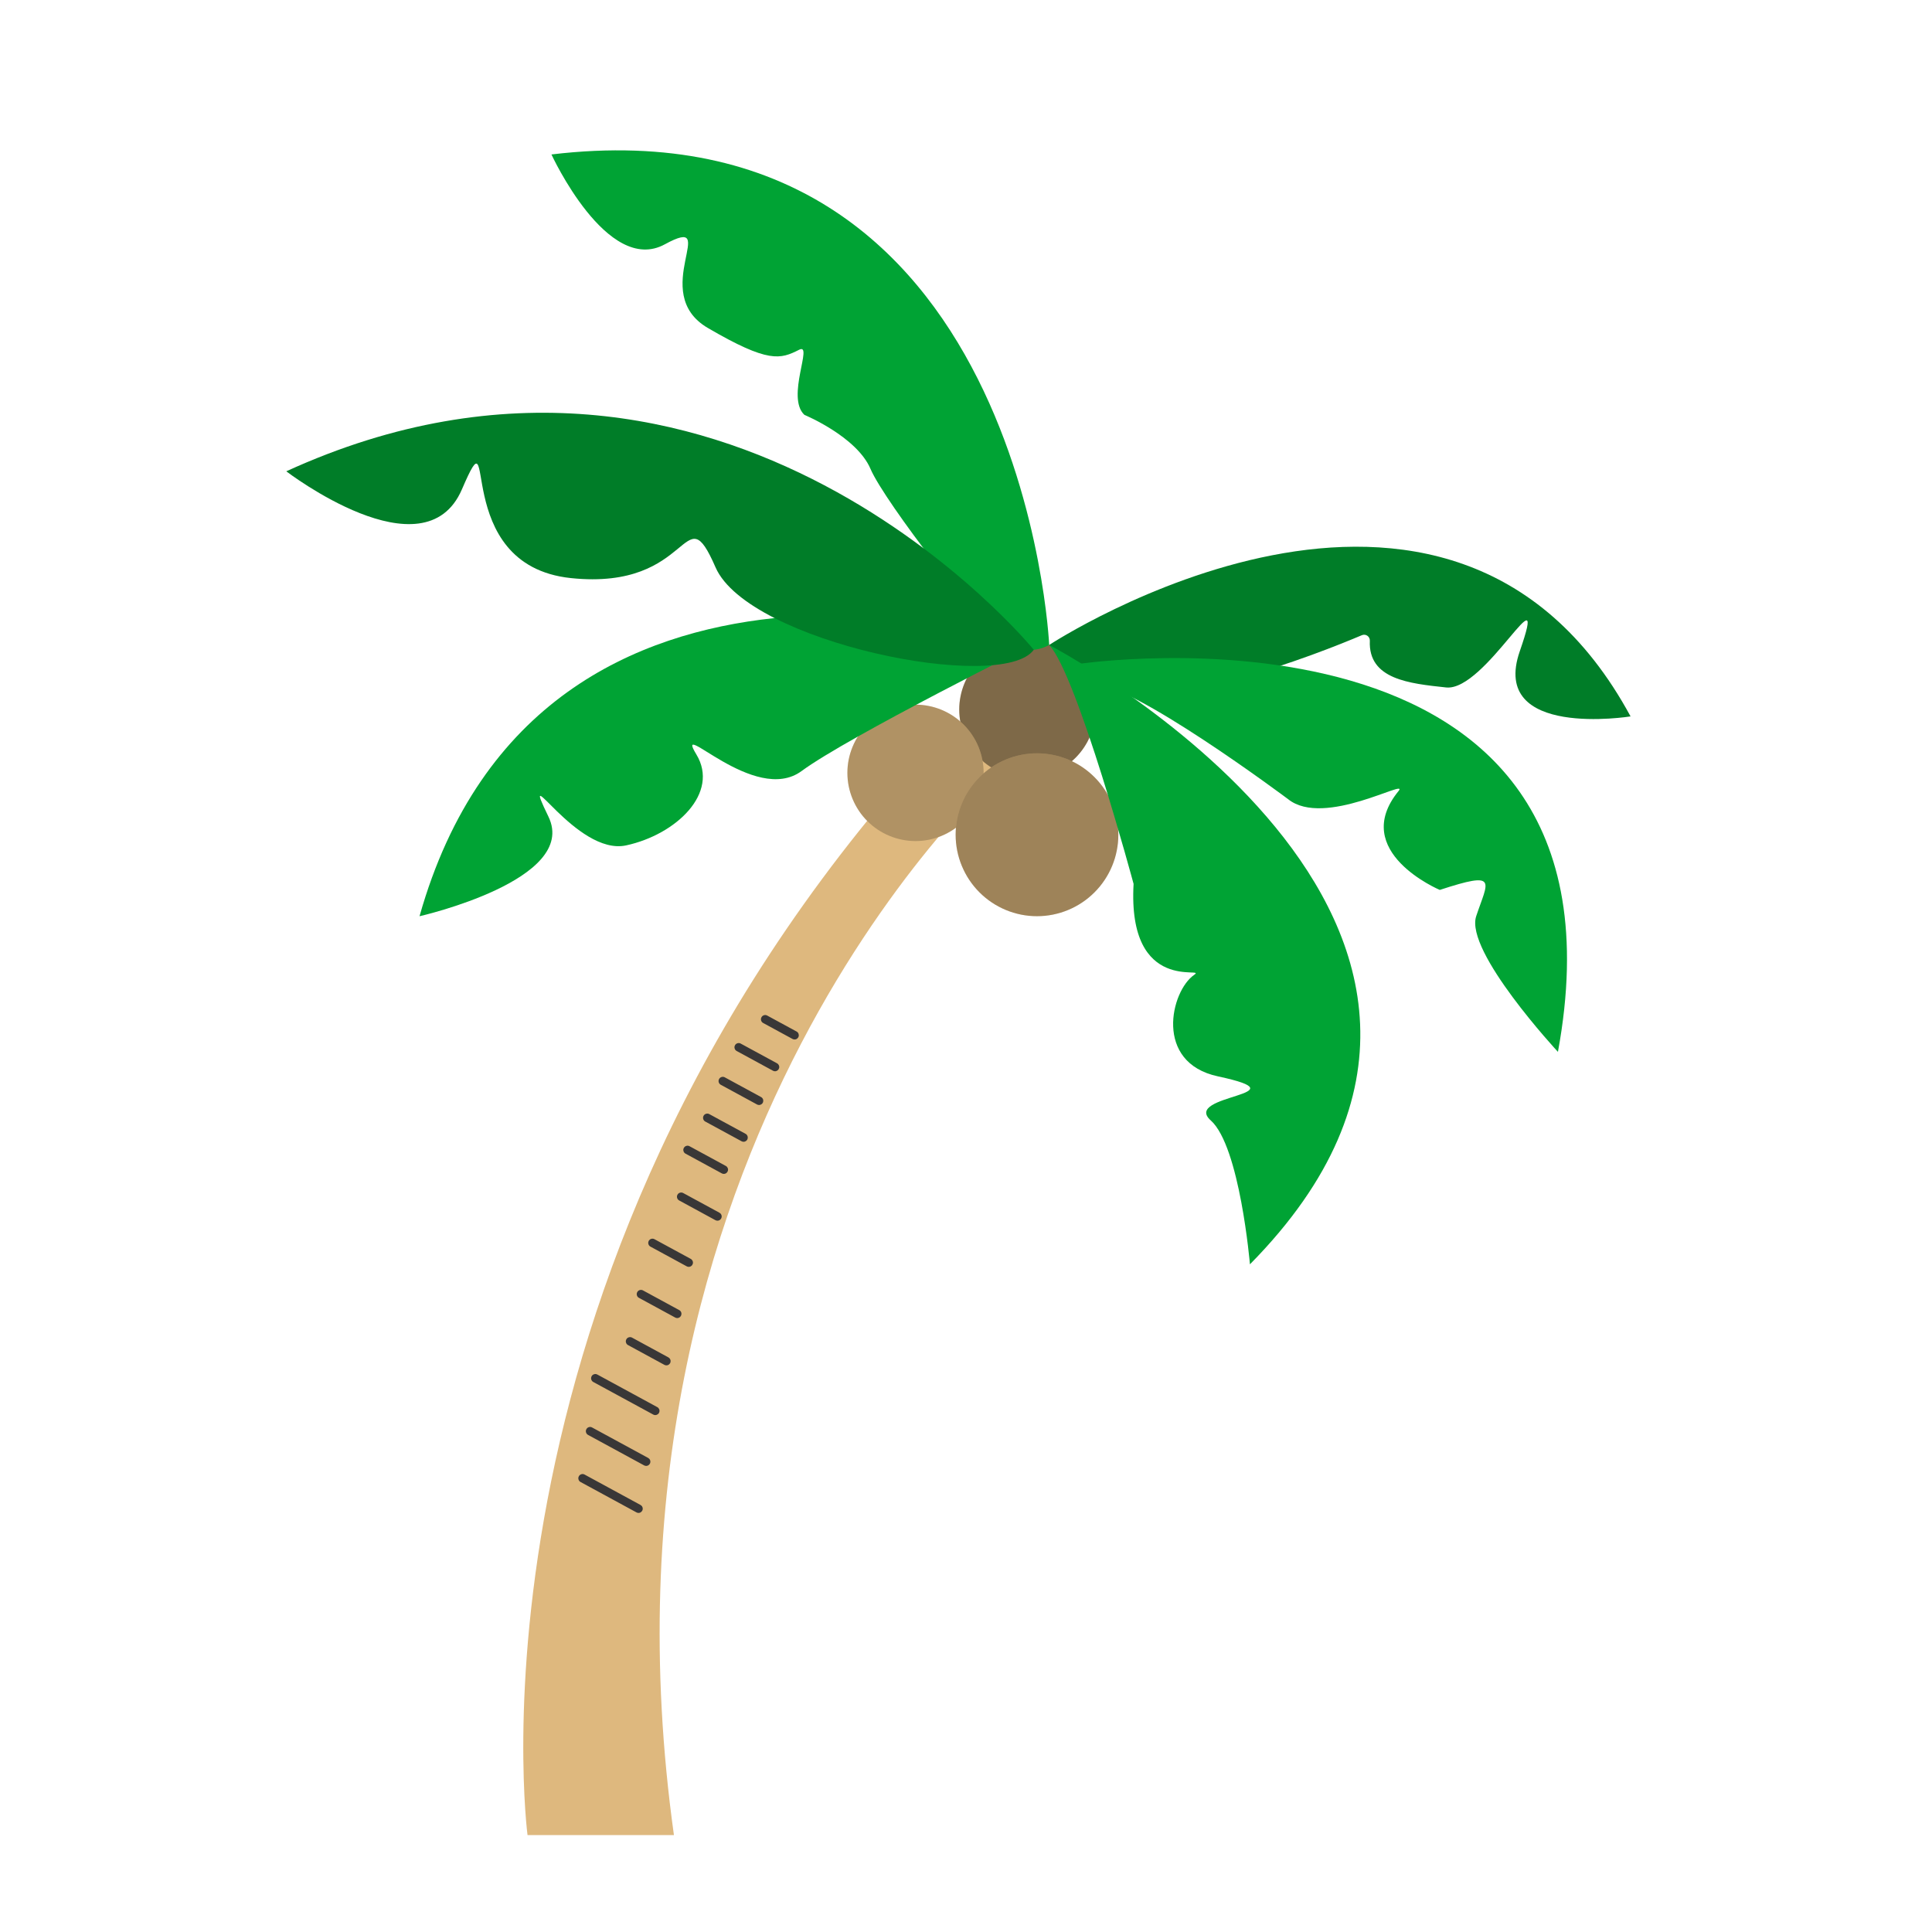
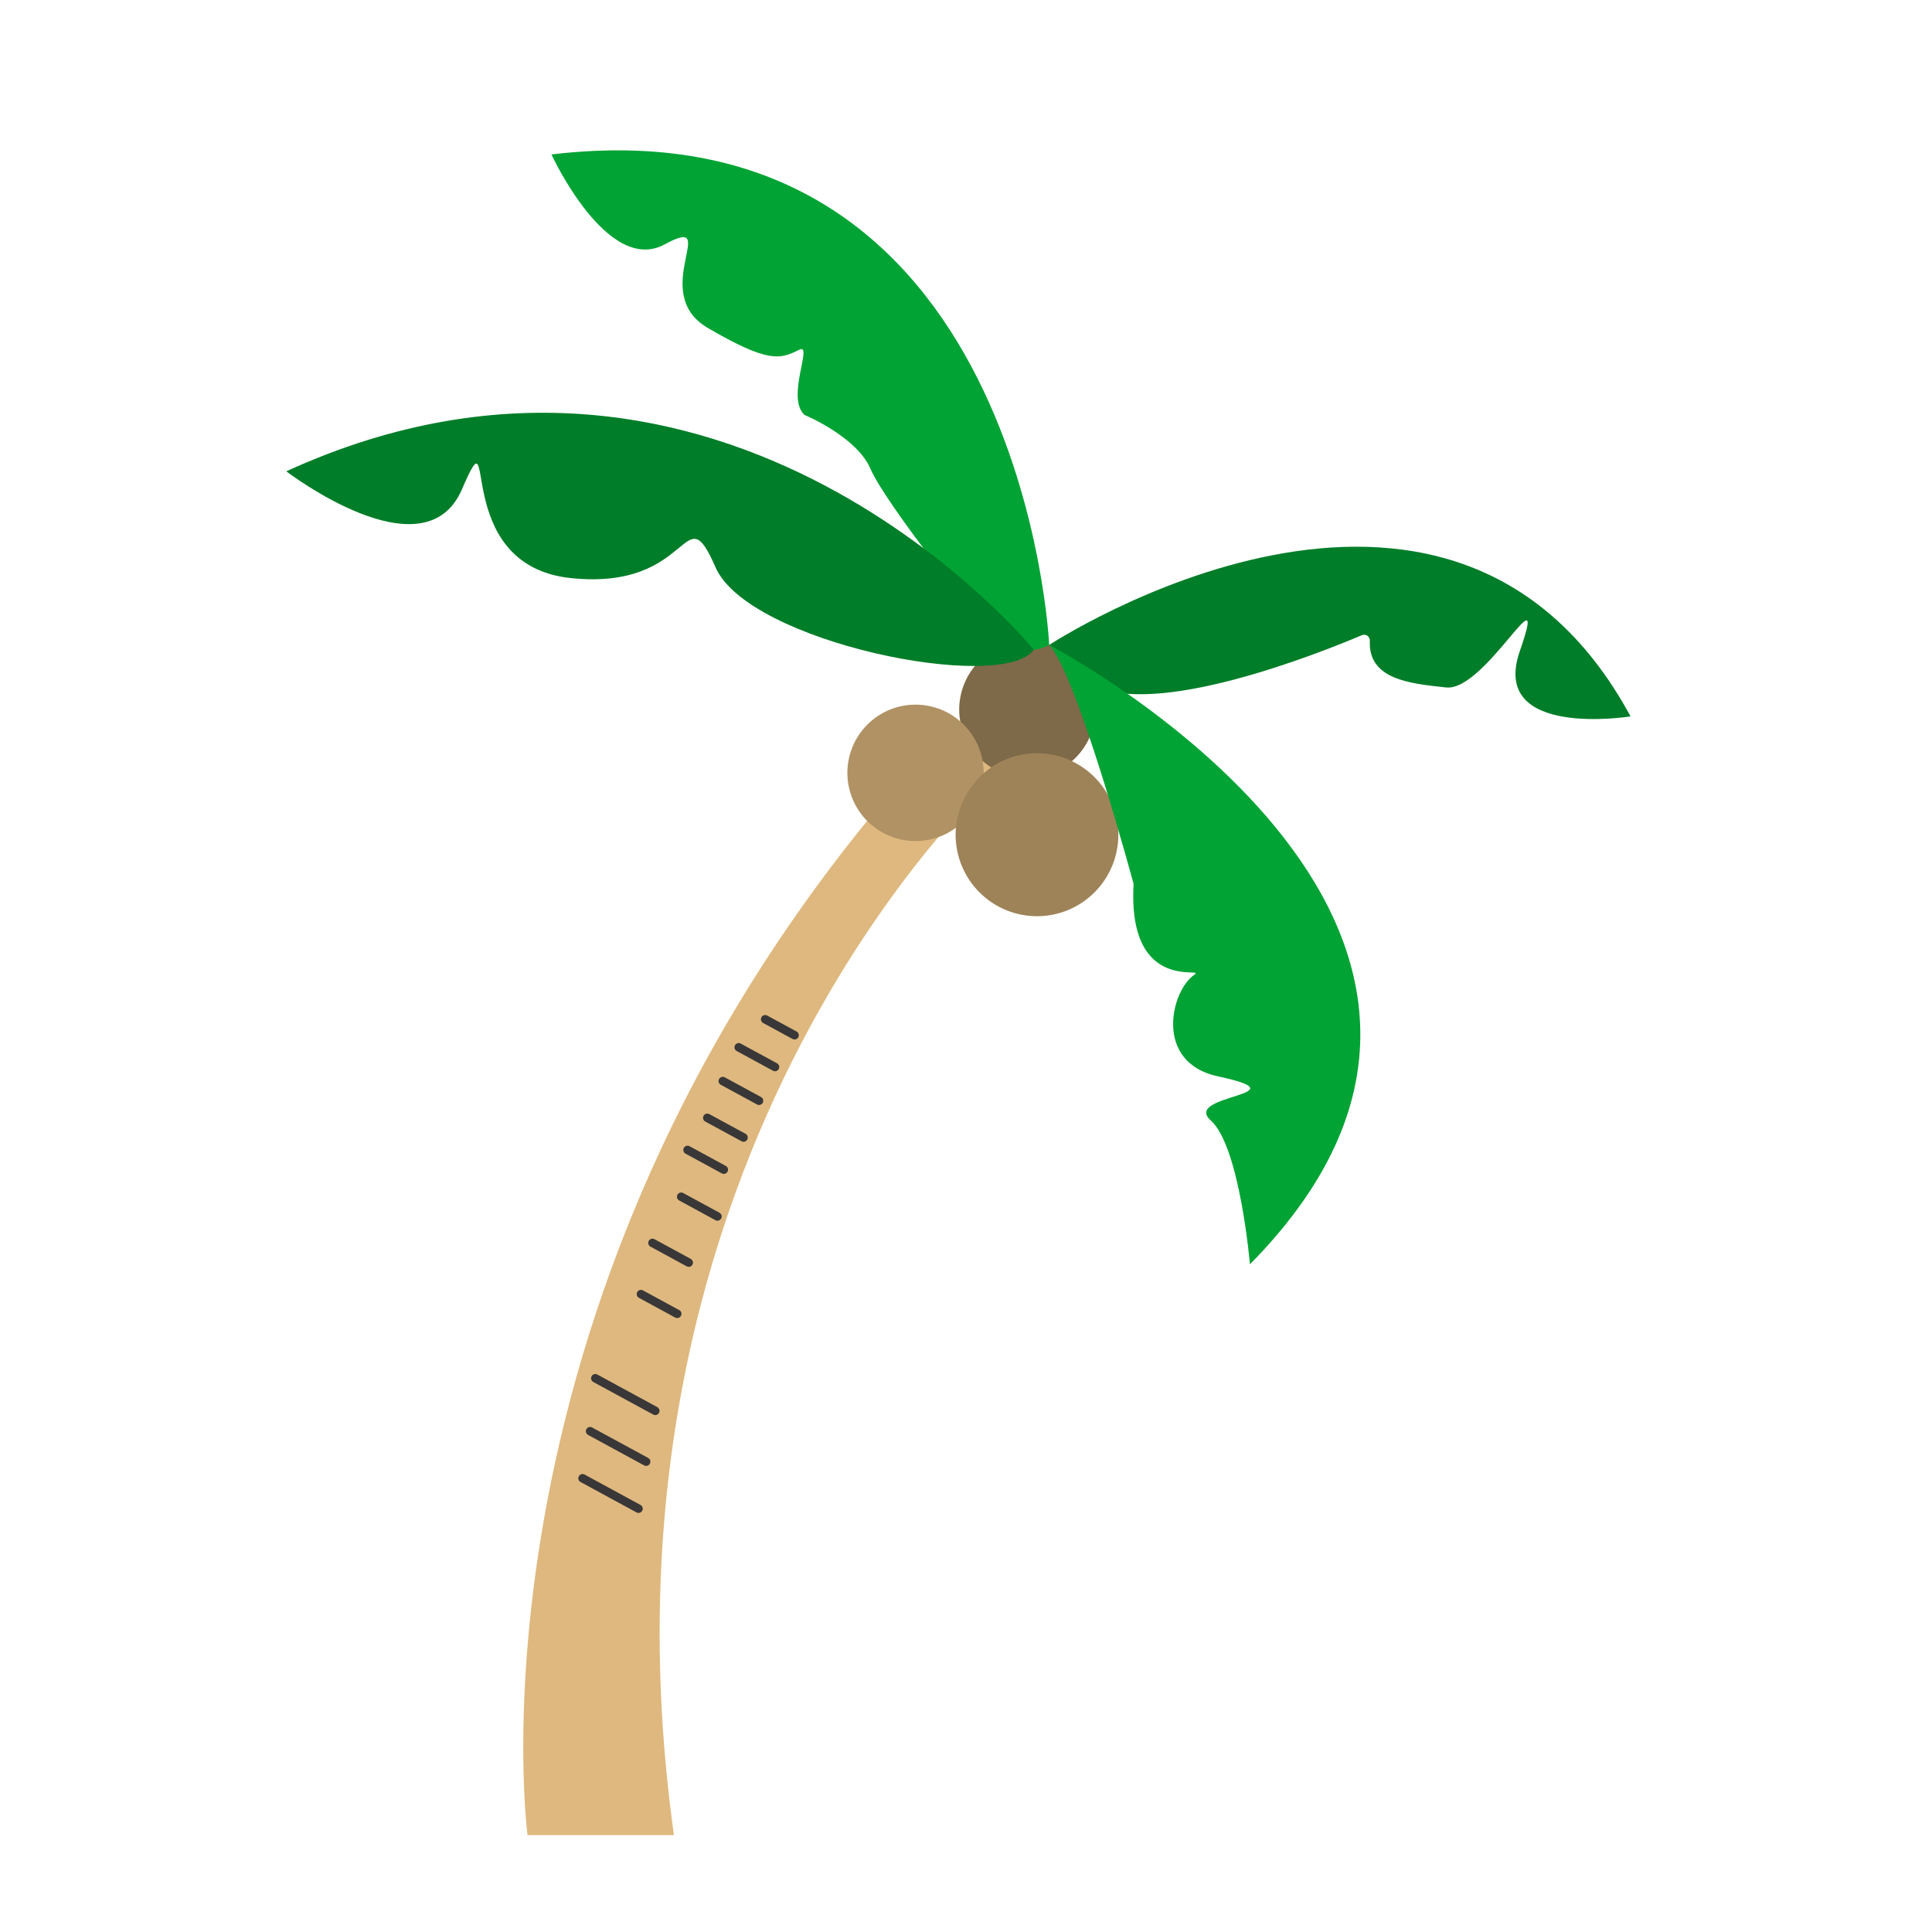
<svg xmlns="http://www.w3.org/2000/svg" width="512" zoomAndPan="magnify" viewBox="0 0 384 384" height="512" preserveAspectRatio="xMidYMid meet" version="1.0">
  <defs>
    <clipPath id="d8fae948a0">
      <path d="M 104 145 L 199 145 L 199 364.949 L 104 364.949 Z M 104 145" clip-rule="nonzero" />
    </clipPath>
    <clipPath id="a014af133f">
      <path d="M 56.902 82 L 206 82 L 206 133 L 56.902 133 Z M 56.902 82" clip-rule="nonzero" />
    </clipPath>
  </defs>
  <g clip-path="url(#d8fae948a0)">
    <path fill="#deb87e" d="M 104.852 364.742 C 104.852 364.742 89.629 250.25 188.195 145.004 L 198.859 153.246 C 198.859 153.246 114.781 227.273 133.949 364.742 Z M 104.852 364.742" fill-opacity="1" fill-rule="nonzero" />
  </g>
  <path fill="#deb87e" d="M 217.738 141.027 C 217.738 141.918 217.648 142.801 217.477 143.672 C 217.305 144.547 217.047 145.395 216.707 146.215 C 216.367 147.039 215.949 147.82 215.453 148.559 C 214.961 149.301 214.398 149.984 213.77 150.613 C 213.141 151.242 212.457 151.805 211.719 152.301 C 210.98 152.793 210.199 153.211 209.379 153.551 C 208.555 153.891 207.711 154.148 206.836 154.324 C 205.965 154.496 205.086 154.582 204.195 154.582 C 203.309 154.582 202.426 154.496 201.555 154.324 C 200.684 154.148 199.836 153.891 199.016 153.551 C 198.191 153.211 197.414 152.793 196.672 152.301 C 195.934 151.805 195.25 151.242 194.621 150.613 C 193.992 149.984 193.434 149.301 192.938 148.559 C 192.445 147.82 192.027 147.039 191.688 146.215 C 191.348 145.395 191.09 144.547 190.918 143.672 C 190.742 142.801 190.656 141.918 190.656 141.027 C 190.656 140.137 190.742 139.258 190.918 138.383 C 191.09 137.512 191.348 136.664 191.688 135.84 C 192.027 135.02 192.445 134.238 192.938 133.496 C 193.434 132.758 193.992 132.07 194.621 131.441 C 195.25 130.812 195.934 130.25 196.672 129.758 C 197.414 129.262 198.191 128.844 199.016 128.504 C 199.836 128.164 200.684 127.906 201.555 127.734 C 202.426 127.559 203.309 127.473 204.195 127.473 C 205.086 127.473 205.965 127.559 206.836 127.734 C 207.711 127.906 208.555 128.164 209.379 128.504 C 210.199 128.844 210.98 129.262 211.719 129.758 C 212.457 130.25 213.141 130.812 213.77 131.441 C 214.398 132.07 214.961 132.758 215.453 133.496 C 215.949 134.238 216.367 135.02 216.707 135.84 C 217.047 136.664 217.305 137.512 217.477 138.383 C 217.648 139.258 217.738 140.137 217.738 141.027 Z M 217.738 141.027" fill-opacity="1" fill-rule="nonzero" />
  <path fill="#000000" d="M 217.738 141.027 C 217.738 141.918 217.648 142.801 217.477 143.672 C 217.305 144.547 217.047 145.395 216.707 146.215 C 216.367 147.039 215.949 147.82 215.453 148.559 C 214.961 149.301 214.398 149.984 213.77 150.613 C 213.141 151.242 212.457 151.805 211.719 152.301 C 210.98 152.793 210.199 153.211 209.379 153.551 C 208.555 153.891 207.711 154.148 206.836 154.324 C 205.965 154.496 205.086 154.582 204.195 154.582 C 203.309 154.582 202.426 154.496 201.555 154.324 C 200.684 154.148 199.836 153.891 199.016 153.551 C 198.191 153.211 197.414 152.793 196.672 152.301 C 195.934 151.805 195.25 151.242 194.621 150.613 C 193.992 149.984 193.434 149.301 192.938 148.559 C 192.445 147.82 192.027 147.039 191.688 146.215 C 191.348 145.395 191.09 144.547 190.918 143.672 C 190.742 142.801 190.656 141.918 190.656 141.027 C 190.656 140.137 190.742 139.258 190.918 138.383 C 191.09 137.512 191.348 136.664 191.688 135.84 C 192.027 135.02 192.445 134.238 192.938 133.496 C 193.434 132.758 193.992 132.07 194.621 131.441 C 195.25 130.812 195.934 130.25 196.672 129.758 C 197.414 129.262 198.191 128.844 199.016 128.504 C 199.836 128.164 200.684 127.906 201.555 127.734 C 202.426 127.559 203.309 127.473 204.195 127.473 C 205.086 127.473 205.965 127.559 206.836 127.734 C 207.711 127.906 208.555 128.164 209.379 128.504 C 210.199 128.844 210.98 129.262 211.719 129.758 C 212.457 130.25 213.141 130.812 213.77 131.441 C 214.398 132.07 214.961 132.758 215.453 133.496 C 215.949 134.238 216.367 135.02 216.707 135.84 C 217.047 136.664 217.305 137.512 217.477 138.383 C 217.648 139.258 217.738 140.137 217.738 141.027 Z M 217.738 141.027" fill-opacity="0.43" fill-rule="nonzero" />
  <path fill="#deb87e" d="M 195.504 153.609 C 195.504 154.5 195.418 155.383 195.246 156.254 C 195.07 157.129 194.816 157.977 194.477 158.797 C 194.137 159.621 193.719 160.402 193.223 161.141 C 192.73 161.883 192.168 162.566 191.539 163.195 C 190.91 163.824 190.227 164.387 189.488 164.883 C 188.75 165.375 187.969 165.793 187.148 166.133 C 186.324 166.477 185.48 166.73 184.605 166.906 C 183.734 167.078 182.855 167.168 181.965 167.168 C 181.078 167.168 180.195 167.078 179.324 166.906 C 178.453 166.73 177.605 166.477 176.785 166.133 C 175.961 165.793 175.184 165.375 174.441 164.883 C 173.703 164.387 173.02 163.824 172.391 163.195 C 171.762 162.566 171.199 161.883 170.707 161.141 C 170.215 160.402 169.797 159.621 169.457 158.797 C 169.117 157.977 168.859 157.129 168.684 156.254 C 168.512 155.383 168.426 154.5 168.426 153.609 C 168.426 152.719 168.512 151.84 168.684 150.965 C 168.859 150.094 169.117 149.246 169.457 148.422 C 169.797 147.602 170.215 146.82 170.707 146.078 C 171.199 145.34 171.762 144.656 172.391 144.023 C 173.02 143.395 173.703 142.832 174.441 142.34 C 175.184 141.844 175.961 141.426 176.785 141.086 C 177.605 140.746 178.453 140.488 179.324 140.316 C 180.195 140.141 181.078 140.055 181.965 140.055 C 182.855 140.055 183.734 140.141 184.605 140.316 C 185.48 140.488 186.324 140.746 187.148 141.086 C 187.969 141.426 188.75 141.844 189.488 142.34 C 190.227 142.832 190.91 143.395 191.539 144.023 C 192.168 144.656 192.73 145.34 193.223 146.078 C 193.719 146.82 194.137 147.602 194.477 148.422 C 194.816 149.246 195.07 150.094 195.246 150.965 C 195.418 151.84 195.504 152.719 195.504 153.609 Z M 195.504 153.609" fill-opacity="1" fill-rule="nonzero" />
  <path fill="#000000" d="M 195.504 153.609 C 195.504 154.5 195.418 155.383 195.246 156.254 C 195.07 157.129 194.816 157.977 194.477 158.797 C 194.137 159.621 193.719 160.402 193.223 161.141 C 192.73 161.883 192.168 162.566 191.539 163.195 C 190.91 163.824 190.227 164.387 189.488 164.883 C 188.75 165.375 187.969 165.793 187.148 166.133 C 186.324 166.477 185.48 166.73 184.605 166.906 C 183.734 167.078 182.855 167.168 181.965 167.168 C 181.078 167.168 180.195 167.078 179.324 166.906 C 178.453 166.73 177.605 166.477 176.785 166.133 C 175.961 165.793 175.184 165.375 174.441 164.883 C 173.703 164.387 173.02 163.824 172.391 163.195 C 171.762 162.566 171.199 161.883 170.707 161.141 C 170.215 160.402 169.797 159.621 169.457 158.797 C 169.117 157.977 168.859 157.129 168.684 156.254 C 168.512 155.383 168.426 154.5 168.426 153.609 C 168.426 152.719 168.512 151.84 168.684 150.965 C 168.859 150.094 169.117 149.246 169.457 148.422 C 169.797 147.602 170.215 146.82 170.707 146.078 C 171.199 145.34 171.762 144.656 172.391 144.023 C 173.02 143.395 173.703 142.832 174.441 142.34 C 175.184 141.844 175.961 141.426 176.785 141.086 C 177.605 140.746 178.453 140.488 179.324 140.316 C 180.195 140.141 181.078 140.055 181.965 140.055 C 182.855 140.055 183.734 140.141 184.605 140.316 C 185.48 140.488 186.324 140.746 187.148 141.086 C 187.969 141.426 188.75 141.844 189.488 142.34 C 190.227 142.832 190.91 143.395 191.539 144.023 C 192.168 144.656 192.73 145.34 193.223 146.078 C 193.719 146.82 194.137 147.602 194.477 148.422 C 194.816 149.246 195.07 150.094 195.246 150.965 C 195.418 151.84 195.504 152.719 195.504 153.609 Z M 195.504 153.609" fill-opacity="0.21" fill-rule="nonzero" />
  <path fill="#deb87e" d="M 222.277 165.914 C 222.277 166.441 222.25 166.973 222.199 167.5 C 222.148 168.027 222.07 168.551 221.965 169.07 C 221.863 169.59 221.734 170.105 221.582 170.613 C 221.426 171.117 221.25 171.617 221.047 172.105 C 220.844 172.598 220.617 173.074 220.367 173.543 C 220.117 174.012 219.848 174.465 219.551 174.906 C 219.258 175.348 218.941 175.773 218.605 176.184 C 218.27 176.59 217.914 176.984 217.539 177.359 C 217.168 177.734 216.773 178.09 216.363 178.426 C 215.957 178.762 215.531 179.078 215.09 179.371 C 214.652 179.668 214.195 179.938 213.73 180.188 C 213.262 180.438 212.785 180.664 212.297 180.867 C 211.805 181.07 211.309 181.25 210.801 181.402 C 210.293 181.555 209.781 181.684 209.262 181.789 C 208.742 181.891 208.219 181.969 207.691 182.023 C 207.168 182.074 206.637 182.098 206.109 182.098 C 205.578 182.098 205.051 182.074 204.523 182.023 C 203.996 181.969 203.473 181.891 202.953 181.789 C 202.434 181.684 201.922 181.555 201.414 181.402 C 200.91 181.25 200.41 181.07 199.922 180.867 C 199.434 180.664 198.953 180.438 198.488 180.188 C 198.02 179.938 197.566 179.668 197.125 179.371 C 196.684 179.078 196.262 178.762 195.852 178.426 C 195.441 178.09 195.051 177.734 194.676 177.359 C 194.301 176.984 193.945 176.59 193.609 176.184 C 193.273 175.773 192.961 175.348 192.664 174.906 C 192.371 174.465 192.098 174.012 191.848 173.543 C 191.602 173.074 191.375 172.598 191.172 172.105 C 190.969 171.617 190.789 171.117 190.637 170.613 C 190.484 170.105 190.355 169.59 190.25 169.07 C 190.148 168.551 190.07 168.027 190.02 167.5 C 189.965 166.973 189.941 166.441 189.941 165.914 C 189.941 165.383 189.965 164.855 190.02 164.328 C 190.07 163.801 190.148 163.273 190.25 162.754 C 190.355 162.234 190.484 161.723 190.637 161.215 C 190.789 160.707 190.969 160.207 191.172 159.719 C 191.375 159.23 191.602 158.75 191.848 158.281 C 192.098 157.816 192.371 157.359 192.664 156.922 C 192.961 156.48 193.273 156.055 193.609 155.645 C 193.945 155.234 194.301 154.844 194.676 154.469 C 195.051 154.094 195.441 153.738 195.852 153.402 C 196.262 153.066 196.684 152.75 197.125 152.453 C 197.566 152.16 198.02 151.887 198.488 151.637 C 198.953 151.387 199.434 151.16 199.922 150.957 C 200.41 150.758 200.91 150.578 201.414 150.422 C 201.922 150.27 202.434 150.141 202.953 150.039 C 203.473 149.934 203.996 149.855 204.523 149.805 C 205.051 149.754 205.578 149.727 206.109 149.727 C 206.637 149.727 207.168 149.754 207.691 149.805 C 208.219 149.855 208.742 149.934 209.262 150.039 C 209.781 150.141 210.293 150.27 210.801 150.422 C 211.309 150.578 211.805 150.758 212.297 150.957 C 212.785 151.16 213.262 151.387 213.73 151.637 C 214.195 151.887 214.652 152.16 215.09 152.453 C 215.531 152.75 215.957 153.066 216.363 153.402 C 216.773 153.738 217.168 154.094 217.539 154.469 C 217.914 154.844 218.27 155.234 218.605 155.645 C 218.941 156.055 219.258 156.48 219.551 156.922 C 219.848 157.359 220.117 157.816 220.367 158.281 C 220.617 158.75 220.844 159.23 221.047 159.719 C 221.25 160.207 221.426 160.707 221.582 161.215 C 221.734 161.723 221.863 162.234 221.965 162.754 C 222.07 163.273 222.148 163.801 222.199 164.328 C 222.25 164.855 222.277 165.383 222.277 165.914 Z M 222.277 165.914" fill-opacity="1" fill-rule="nonzero" />
  <path fill="#000000" d="M 222.277 165.914 C 222.277 166.441 222.25 166.973 222.199 167.5 C 222.148 168.027 222.07 168.551 221.965 169.07 C 221.863 169.59 221.734 170.105 221.582 170.613 C 221.426 171.117 221.25 171.617 221.047 172.105 C 220.844 172.598 220.617 173.074 220.367 173.543 C 220.117 174.012 219.848 174.465 219.551 174.906 C 219.258 175.348 218.941 175.773 218.605 176.184 C 218.27 176.59 217.914 176.984 217.539 177.359 C 217.168 177.734 216.773 178.09 216.363 178.426 C 215.957 178.762 215.531 179.078 215.09 179.371 C 214.652 179.668 214.195 179.938 213.73 180.188 C 213.262 180.438 212.785 180.664 212.297 180.867 C 211.805 181.07 211.309 181.25 210.801 181.402 C 210.293 181.555 209.781 181.684 209.262 181.789 C 208.742 181.891 208.219 181.969 207.691 182.023 C 207.168 182.074 206.637 182.098 206.109 182.098 C 205.578 182.098 205.051 182.074 204.523 182.023 C 203.996 181.969 203.473 181.891 202.953 181.789 C 202.434 181.684 201.922 181.555 201.414 181.402 C 200.91 181.25 200.41 181.07 199.922 180.867 C 199.434 180.664 198.953 180.438 198.488 180.188 C 198.02 179.938 197.566 179.668 197.125 179.371 C 196.684 179.078 196.262 178.762 195.852 178.426 C 195.441 178.09 195.051 177.734 194.676 177.359 C 194.301 176.984 193.945 176.59 193.609 176.184 C 193.273 175.773 192.961 175.348 192.664 174.906 C 192.371 174.465 192.098 174.012 191.848 173.543 C 191.602 173.074 191.375 172.598 191.172 172.105 C 190.969 171.617 190.789 171.117 190.637 170.613 C 190.484 170.105 190.355 169.59 190.25 169.07 C 190.148 168.551 190.07 168.027 190.02 167.5 C 189.965 166.973 189.941 166.441 189.941 165.914 C 189.941 165.383 189.965 164.855 190.02 164.328 C 190.07 163.801 190.148 163.273 190.25 162.754 C 190.355 162.234 190.484 161.723 190.637 161.215 C 190.789 160.707 190.969 160.207 191.172 159.719 C 191.375 159.23 191.602 158.75 191.848 158.281 C 192.098 157.816 192.371 157.359 192.664 156.922 C 192.961 156.48 193.273 156.055 193.609 155.645 C 193.945 155.234 194.301 154.844 194.676 154.469 C 195.051 154.094 195.441 153.738 195.852 153.402 C 196.262 153.066 196.684 152.75 197.125 152.453 C 197.566 152.16 198.02 151.887 198.488 151.637 C 198.953 151.387 199.434 151.16 199.922 150.957 C 200.41 150.758 200.91 150.578 201.414 150.422 C 201.922 150.27 202.434 150.141 202.953 150.039 C 203.473 149.934 203.996 149.855 204.523 149.805 C 205.051 149.754 205.578 149.727 206.109 149.727 C 206.637 149.727 207.168 149.754 207.691 149.805 C 208.219 149.855 208.742 149.934 209.262 150.039 C 209.781 150.141 210.293 150.27 210.801 150.422 C 211.309 150.578 211.805 150.758 212.297 150.957 C 212.785 151.16 213.262 151.387 213.73 151.637 C 214.195 151.887 214.652 152.16 215.09 152.453 C 215.531 152.75 215.957 153.066 216.363 153.402 C 216.773 153.738 217.168 154.094 217.539 154.469 C 217.914 154.844 218.27 155.234 218.605 155.645 C 218.941 156.055 219.258 156.48 219.551 156.922 C 219.848 157.359 220.117 157.816 220.367 158.281 C 220.617 158.75 220.844 159.23 221.047 159.719 C 221.25 160.207 221.426 160.707 221.582 161.215 C 221.734 161.723 221.863 162.234 221.965 162.754 C 222.07 163.273 222.148 163.801 222.199 164.328 C 222.25 164.855 222.277 165.383 222.277 165.914 Z M 222.277 165.914" fill-opacity="0.29" fill-rule="nonzero" />
-   <path fill="#00a334" d="M 206.293 127.633 C 206.293 127.633 107.473 96.73 83.383 182.109 C 83.383 182.109 115.105 174.918 109.008 162.316 C 102.906 149.715 114.5 170.188 124.457 168.027 C 134.418 165.867 143.043 157.605 138.41 149.953 C 133.773 142.301 149.965 160.145 159.316 153.254 C 168.668 146.363 206.293 127.633 206.293 127.633 Z M 206.293 127.633" fill-opacity="1" fill-rule="nonzero" />
  <path fill="#007d28" d="M 208.535 128.191 C 208.535 128.191 288.129 75.934 324.086 142.391 C 324.086 142.391 296.004 146.918 302.066 129.445 C 308.125 111.969 295.27 137.477 287.426 136.637 C 280.141 135.855 271.926 135.039 272.266 127.352 C 272.273 127.156 272.234 126.973 272.152 126.797 C 272.066 126.621 271.941 126.477 271.781 126.363 C 271.625 126.254 271.445 126.184 271.254 126.164 C 271.059 126.145 270.871 126.172 270.691 126.246 C 262.551 129.699 229.062 143.129 216.711 135.863 Z M 208.535 128.191" fill-opacity="1" fill-rule="nonzero" />
-   <path fill="#00a334" d="M 214.273 131.973 C 214.273 131.973 326.93 115.102 309.652 209.066 C 309.652 209.066 291.086 189.078 293.406 182.094 C 295.723 175.113 297.957 173.023 286.168 176.879 C 286.168 176.879 268.117 169.285 277.977 157.219 C 280.152 154.555 263.191 164.574 256.039 158.855 C 256.039 158.855 224.293 135.074 216.715 135.867 Z M 214.273 131.973" fill-opacity="1" fill-rule="nonzero" />
  <path fill="#00a334" d="M 208.535 128.191 C 208.535 128.191 315.113 183.691 248.434 251.293 C 248.434 251.293 246.441 227.852 240.641 222.684 C 234.84 217.516 259.652 217.703 242.086 213.938 C 229.293 211.199 232.703 196.961 237.344 193.766 C 240.07 191.891 224.055 197.906 225.309 175.684 C 225.309 175.684 214.137 134.184 208.535 128.191 Z M 208.535 128.191" fill-opacity="1" fill-rule="nonzero" />
  <path fill="#00a334" d="M 208.535 128.191 C 208.535 128.191 203.562 19.461 109.605 30.699 C 109.605 30.699 120.695 54.805 132.133 48.562 C 143.574 42.32 128.645 58.148 140.691 65.188 C 152.734 72.223 155.105 71.41 158.844 69.512 C 161.707 68.059 156.156 78.969 159.879 82.457 C 159.879 82.457 170.289 86.773 173.023 93.207 C 175.758 99.641 195.652 125.562 200.301 128.047 C 200.922 128.414 201.578 128.695 202.273 128.895 C 202.969 129.09 203.676 129.195 204.398 129.207 C 205.121 129.219 205.832 129.141 206.535 128.969 C 207.234 128.797 207.902 128.535 208.535 128.191 Z M 208.535 128.191" fill-opacity="1" fill-rule="nonzero" />
  <g clip-path="url(#a014af133f)">
    <path fill="#007d28" d="M 205.473 129.148 C 205.473 129.148 144.047 53.816 56.902 93.676 C 56.902 93.676 84.312 114.688 91.812 97.258 C 99.309 79.832 89 112.344 113.484 114.902 C 137.973 117.461 135.688 97.816 142.223 112.77 C 148.758 127.723 199.176 137.859 205.473 129.148 Z M 205.473 129.148" fill-opacity="1" fill-rule="nonzero" />
  </g>
  <path fill="#393737" d="M 157.926 206.605 C 157.785 206.605 157.652 206.57 157.527 206.504 L 151.684 203.328 C 151.48 203.219 151.344 203.051 151.277 202.828 C 151.215 202.605 151.234 202.391 151.348 202.188 C 151.457 201.984 151.625 201.848 151.848 201.781 C 152.07 201.715 152.281 201.738 152.484 201.848 L 158.328 205.023 C 158.5 205.117 158.621 205.25 158.699 205.426 C 158.773 205.605 158.789 205.785 158.742 205.973 C 158.695 206.16 158.594 206.312 158.445 206.43 C 158.293 206.547 158.121 206.605 157.926 206.605 Z M 157.926 206.605" fill-opacity="1" fill-rule="nonzero" />
  <path fill="#393737" d="M 154.039 212.922 C 153.898 212.922 153.762 212.887 153.641 212.82 L 146.434 208.902 C 146.227 208.793 146.086 208.625 146.02 208.402 C 145.949 208.176 145.973 207.961 146.086 207.754 C 146.195 207.551 146.367 207.414 146.59 207.348 C 146.816 207.285 147.031 207.309 147.234 207.426 L 154.441 211.34 C 154.609 211.434 154.73 211.566 154.809 211.742 C 154.887 211.918 154.902 212.102 154.855 212.289 C 154.805 212.473 154.707 212.625 154.555 212.746 C 154.402 212.863 154.23 212.922 154.039 212.922 Z M 154.039 212.922" fill-opacity="1" fill-rule="nonzero" />
  <path fill="#393737" d="M 150.867 219.625 C 150.723 219.625 150.59 219.594 150.465 219.523 L 143.262 215.609 C 143.059 215.496 142.922 215.332 142.855 215.109 C 142.789 214.887 142.812 214.672 142.922 214.469 C 143.035 214.262 143.199 214.129 143.422 214.062 C 143.645 213.996 143.859 214.02 144.062 214.129 L 151.266 218.047 C 151.438 218.137 151.559 218.273 151.637 218.449 C 151.715 218.625 151.727 218.805 151.68 218.992 C 151.633 219.18 151.535 219.332 151.383 219.449 C 151.23 219.566 151.059 219.625 150.867 219.625 Z M 150.867 219.625" fill-opacity="1" fill-rule="nonzero" />
  <path fill="#393737" d="M 147.785 226.938 C 147.645 226.934 147.512 226.902 147.387 226.832 L 140.18 222.918 C 139.977 222.805 139.84 222.641 139.773 222.418 C 139.707 222.195 139.73 221.98 139.84 221.777 C 139.953 221.57 140.117 221.438 140.34 221.371 C 140.562 221.305 140.777 221.328 140.98 221.438 L 148.188 225.355 C 148.355 225.445 148.48 225.582 148.559 225.758 C 148.633 225.934 148.648 226.117 148.602 226.301 C 148.555 226.488 148.453 226.641 148.301 226.758 C 148.152 226.875 147.977 226.938 147.785 226.938 Z M 147.785 226.938" fill-opacity="1" fill-rule="nonzero" />
  <path fill="#393737" d="M 143.863 233.32 C 143.723 233.32 143.586 233.289 143.465 233.219 L 136.258 229.301 C 136.055 229.191 135.918 229.023 135.852 228.801 C 135.785 228.578 135.809 228.367 135.918 228.16 C 136.031 227.957 136.195 227.82 136.418 227.754 C 136.641 227.691 136.855 227.711 137.059 227.824 L 144.266 231.742 C 144.434 231.832 144.555 231.969 144.633 232.145 C 144.711 232.32 144.727 232.5 144.68 232.688 C 144.629 232.875 144.531 233.027 144.379 233.145 C 144.227 233.262 144.055 233.32 143.863 233.32 Z M 143.863 233.32" fill-opacity="1" fill-rule="nonzero" />
  <path fill="#393737" d="M 142.598 242.621 C 142.457 242.621 142.32 242.586 142.195 242.52 L 134.992 238.602 C 134.789 238.492 134.652 238.324 134.586 238.102 C 134.52 237.879 134.543 237.668 134.652 237.461 C 134.766 237.258 134.93 237.121 135.152 237.059 C 135.375 236.992 135.59 237.012 135.793 237.125 L 143 241.039 C 143.168 241.133 143.293 241.266 143.367 241.441 C 143.445 241.617 143.461 241.801 143.414 241.984 C 143.367 242.172 143.266 242.324 143.113 242.441 C 142.961 242.562 142.789 242.621 142.598 242.621 Z M 142.598 242.621" fill-opacity="1" fill-rule="nonzero" />
  <path fill="#393737" d="M 136.891 251.797 C 136.75 251.797 136.613 251.762 136.492 251.695 L 129.285 247.777 C 129.082 247.668 128.945 247.5 128.879 247.277 C 128.812 247.055 128.836 246.84 128.945 246.637 C 129.059 246.434 129.223 246.297 129.445 246.23 C 129.668 246.168 129.883 246.188 130.086 246.301 L 137.293 250.215 C 137.461 250.309 137.582 250.441 137.66 250.617 C 137.738 250.793 137.754 250.977 137.707 251.16 C 137.656 251.348 137.559 251.5 137.406 251.617 C 137.254 251.738 137.082 251.797 136.891 251.797 Z M 136.891 251.797" fill-opacity="1" fill-rule="nonzero" />
  <path fill="#393737" d="M 134.605 261.977 C 134.461 261.977 134.328 261.941 134.203 261.875 L 126.996 257.957 C 126.793 257.848 126.656 257.68 126.59 257.457 C 126.527 257.234 126.547 257.02 126.66 256.816 C 126.77 256.613 126.938 256.477 127.16 256.41 C 127.383 256.344 127.594 256.367 127.801 256.48 L 135.004 260.395 C 135.176 260.488 135.297 260.621 135.375 260.797 C 135.453 260.973 135.465 261.156 135.418 261.344 C 135.371 261.527 135.273 261.68 135.121 261.801 C 134.969 261.918 134.797 261.977 134.605 261.977 Z M 134.605 261.977" fill-opacity="1" fill-rule="nonzero" />
-   <path fill="#393737" d="M 132.449 271.375 C 132.309 271.375 132.176 271.34 132.051 271.273 L 124.844 267.355 C 124.633 267.246 124.496 267.082 124.426 266.855 C 124.355 266.629 124.375 266.41 124.488 266.203 C 124.602 265.996 124.77 265.859 125 265.797 C 125.227 265.73 125.441 265.758 125.648 265.875 L 132.852 269.793 C 133.02 269.887 133.145 270.02 133.223 270.195 C 133.297 270.371 133.312 270.555 133.266 270.742 C 133.219 270.926 133.117 271.078 132.969 271.195 C 132.816 271.316 132.645 271.375 132.449 271.375 Z M 132.449 271.375" fill-opacity="1" fill-rule="nonzero" />
  <path fill="#393737" d="M 130.242 281.262 C 130.098 281.262 129.965 281.227 129.84 281.156 L 117.926 274.684 C 117.723 274.57 117.586 274.406 117.52 274.18 C 117.457 273.957 117.477 273.746 117.59 273.539 C 117.699 273.336 117.867 273.199 118.09 273.137 C 118.312 273.07 118.523 273.094 118.73 273.203 L 130.645 279.68 C 130.812 279.77 130.934 279.906 131.012 280.082 C 131.09 280.258 131.105 280.441 131.055 280.625 C 131.008 280.812 130.91 280.965 130.758 281.082 C 130.605 281.199 130.434 281.258 130.242 281.258 Z M 130.242 281.262" fill-opacity="1" fill-rule="nonzero" />
  <path fill="#393737" d="M 128.426 291.359 C 128.285 291.359 128.152 291.324 128.027 291.258 L 116.887 285.203 C 116.684 285.09 116.547 284.926 116.48 284.699 C 116.414 284.477 116.438 284.266 116.547 284.059 C 116.66 283.855 116.824 283.719 117.047 283.652 C 117.27 283.59 117.484 283.609 117.688 283.723 L 128.828 289.777 C 128.996 289.871 129.121 290.004 129.195 290.18 C 129.273 290.355 129.289 290.539 129.242 290.727 C 129.195 290.91 129.094 291.062 128.941 291.184 C 128.789 291.301 128.617 291.359 128.426 291.359 Z M 128.426 291.359" fill-opacity="1" fill-rule="nonzero" />
  <path fill="#393737" d="M 126.906 300.703 C 126.766 300.703 126.633 300.672 126.508 300.602 L 115.367 294.547 C 115.172 294.434 115.043 294.266 114.98 294.047 C 114.918 293.828 114.941 293.617 115.051 293.418 C 115.16 293.219 115.324 293.086 115.539 293.016 C 115.758 292.949 115.969 292.965 116.172 293.07 L 127.309 299.125 C 127.477 299.219 127.602 299.352 127.676 299.527 C 127.754 299.703 127.77 299.887 127.723 300.07 C 127.676 300.258 127.574 300.41 127.422 300.527 C 127.27 300.648 127.098 300.707 126.906 300.707 Z M 126.906 300.703" fill-opacity="1" fill-rule="nonzero" />
</svg>